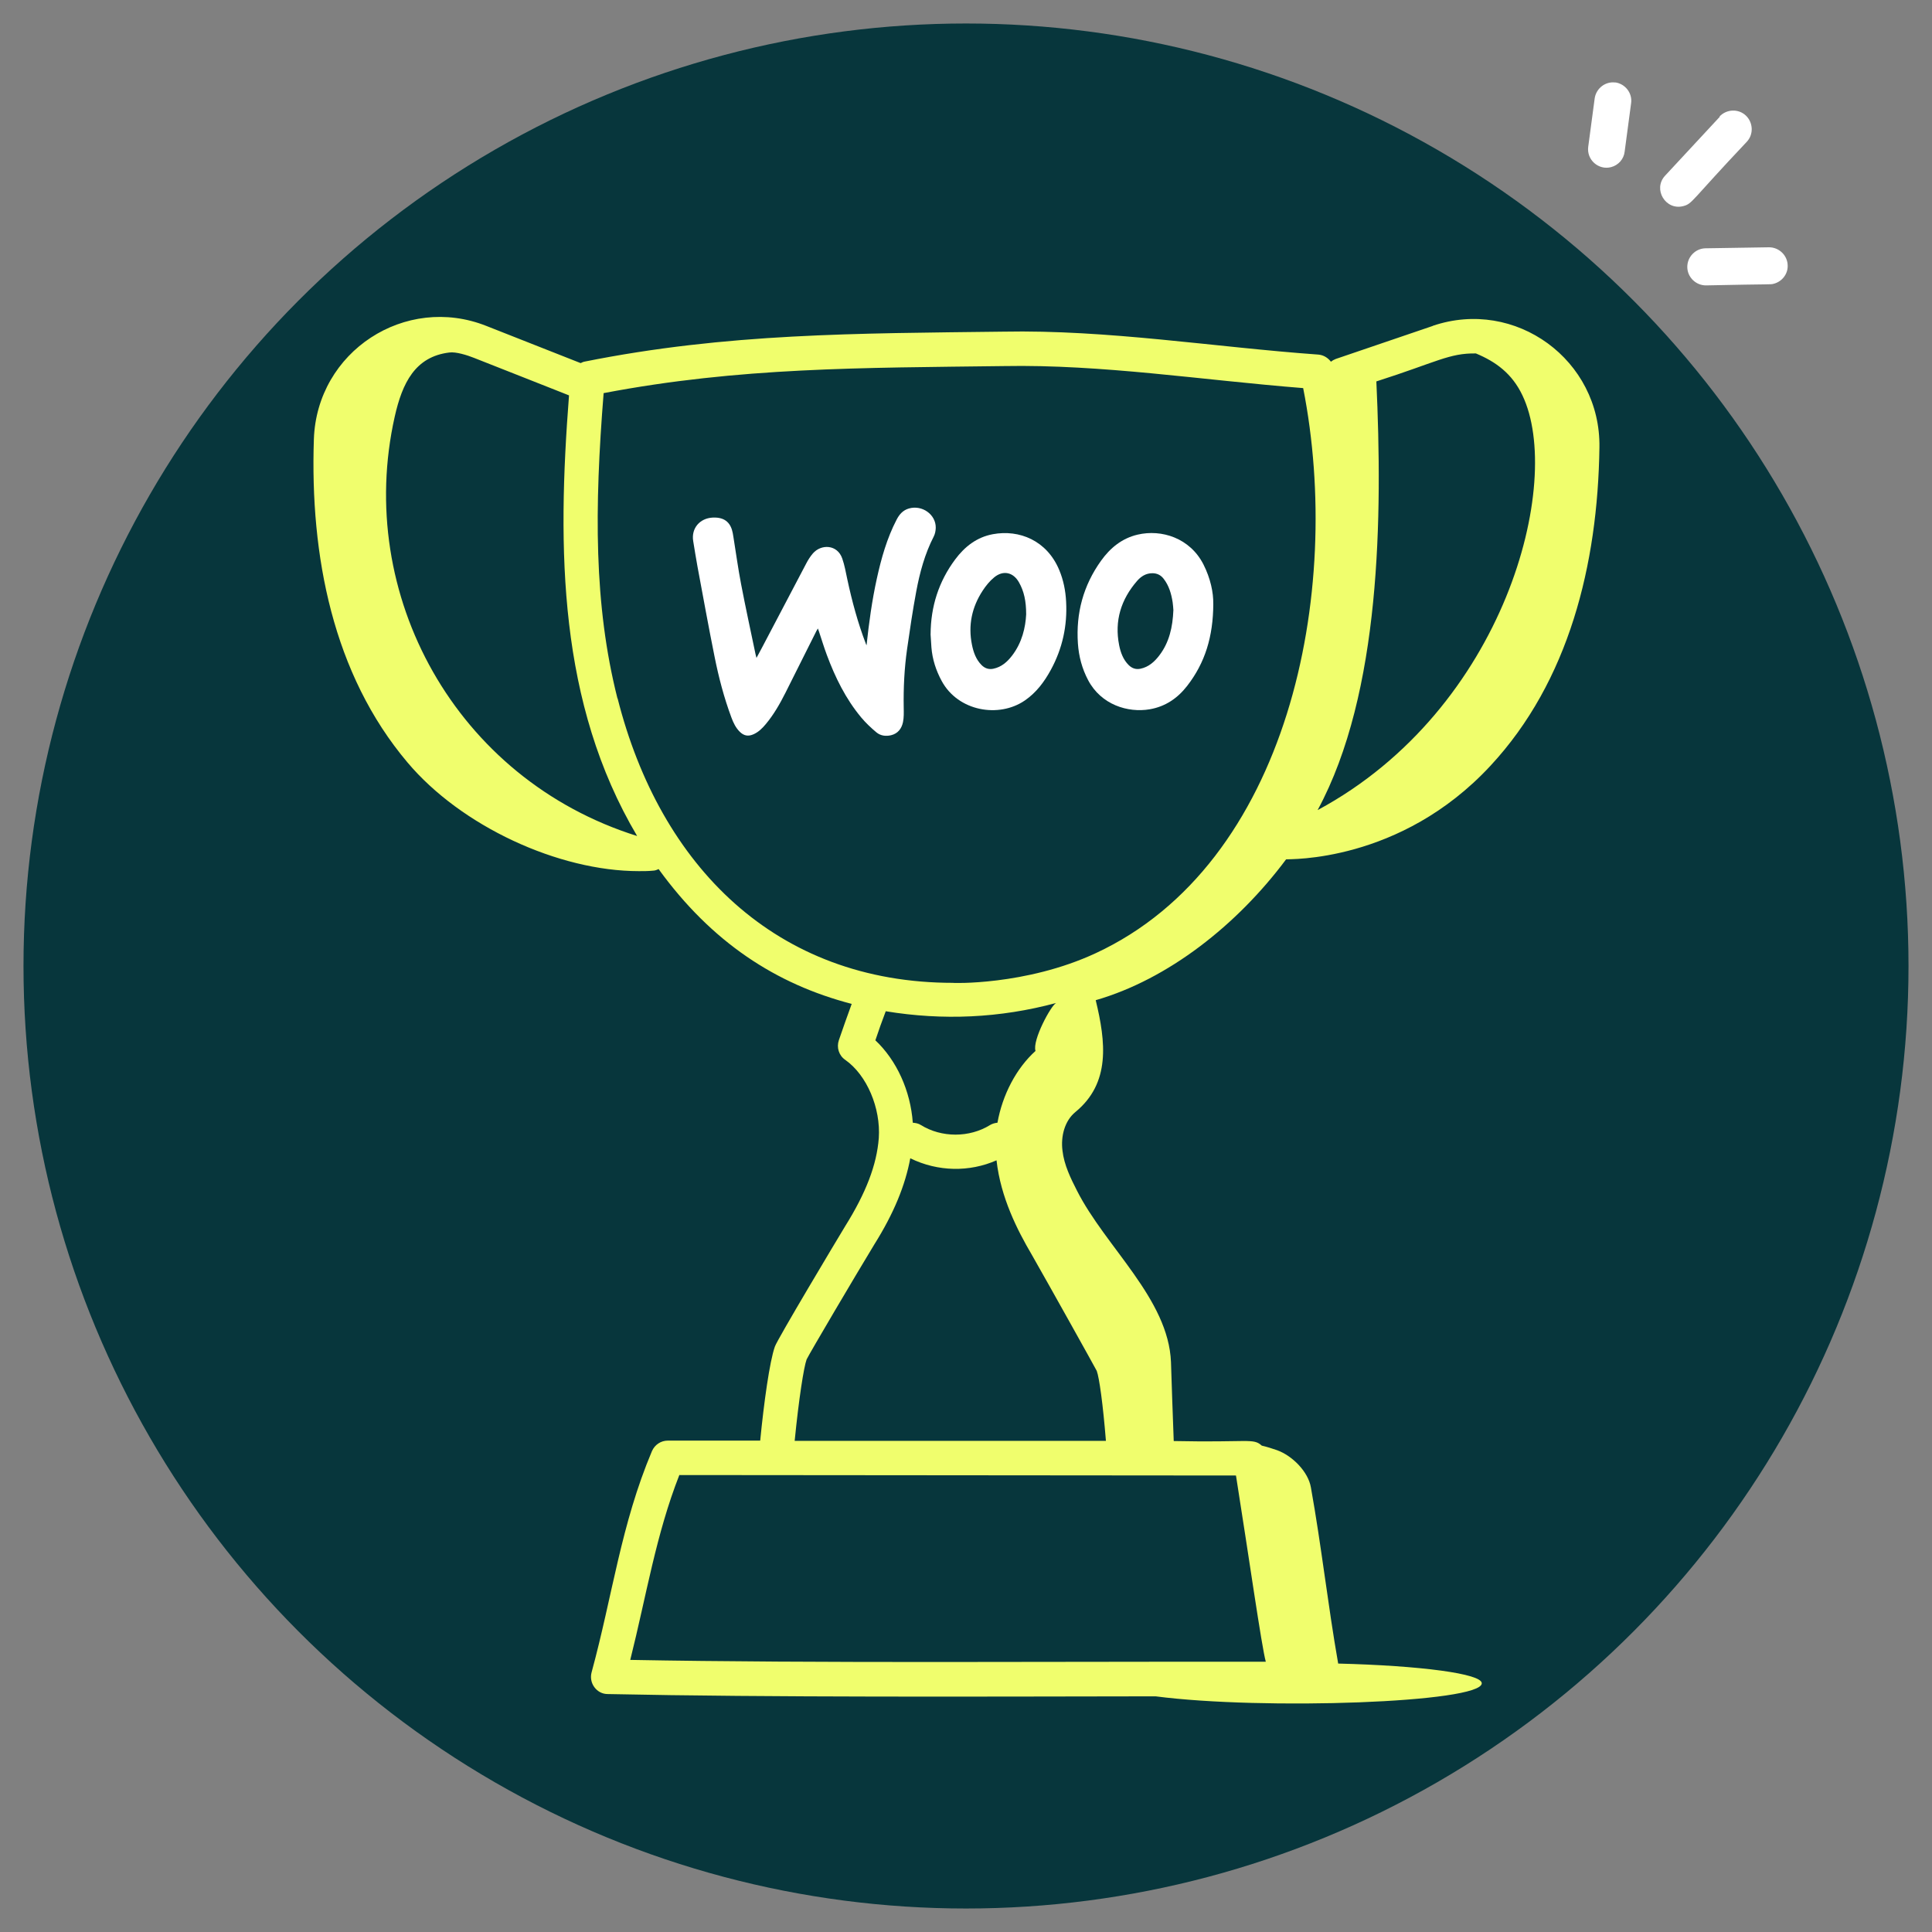
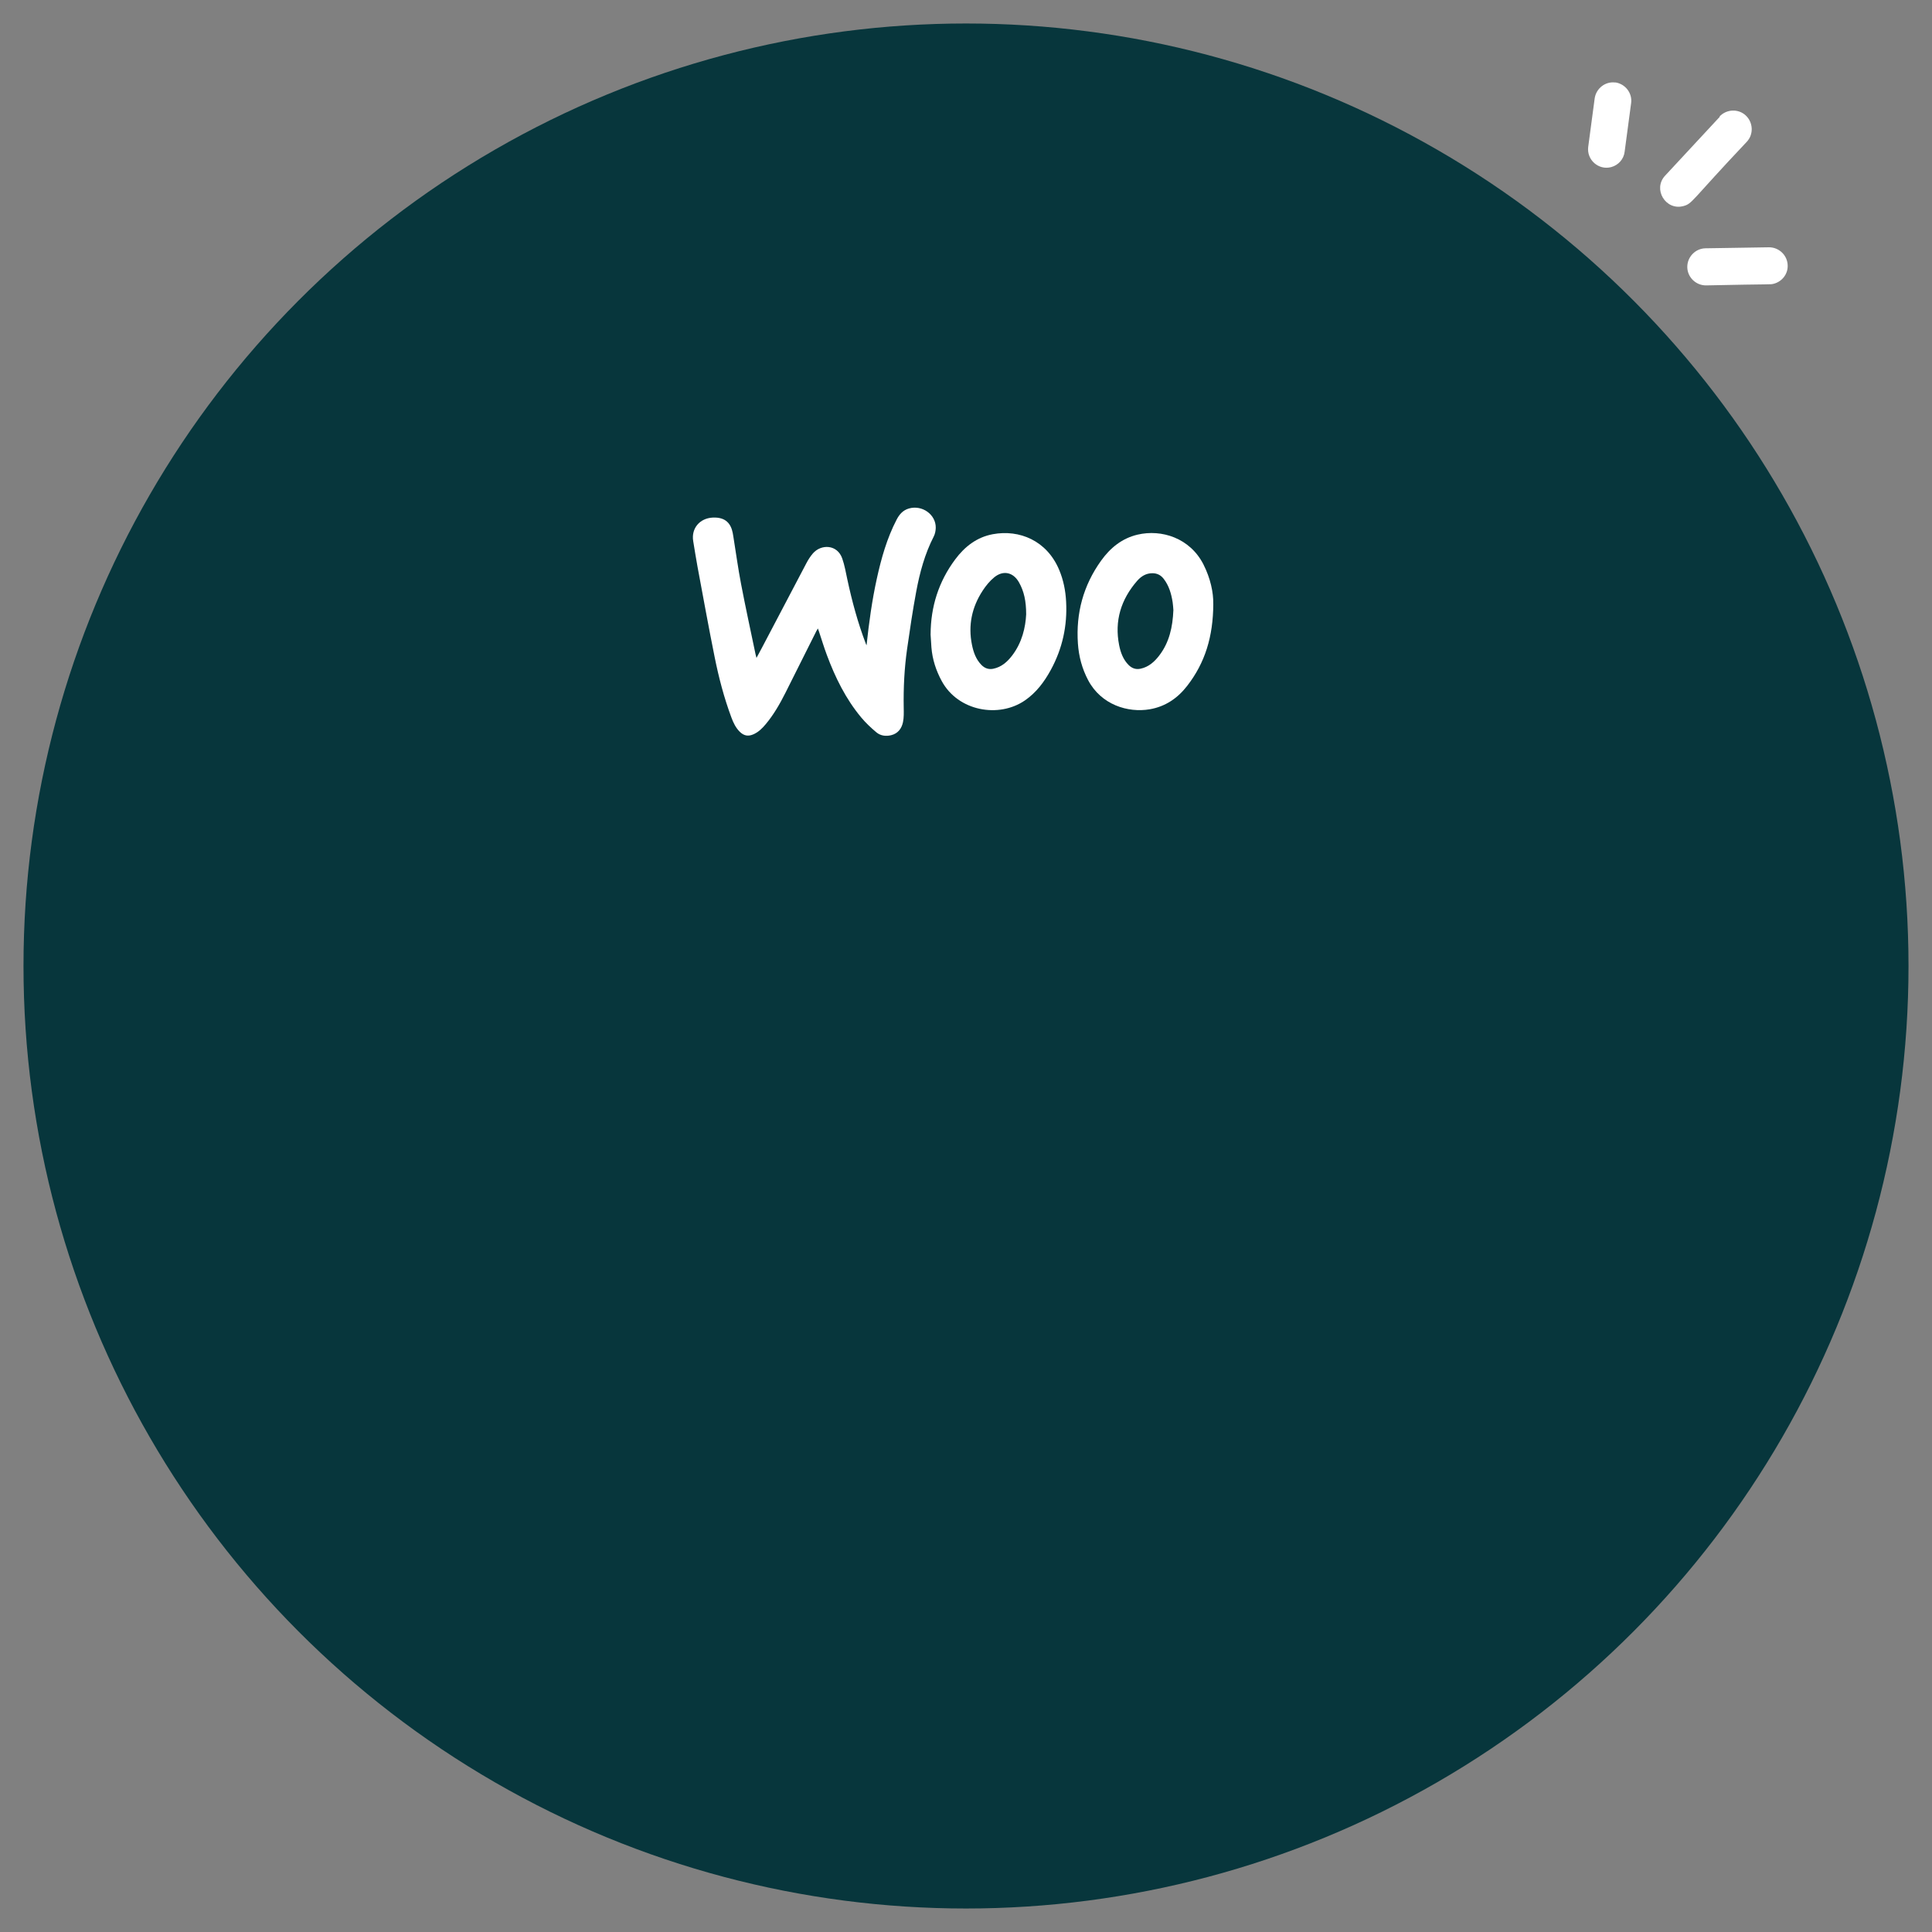
<svg xmlns="http://www.w3.org/2000/svg" viewBox="0 0 500 500">
  <rect x="0" y="0" width="500" height="500" fill="#808080" stroke="none" />
  <defs>
    <style> .cls-1 { fill: none; } .cls-1, .cls-2, .cls-3, .cls-4 { stroke-width: 0px; } .cls-2 { fill: #f0fe6d; } .cls-3 { fill: #07363c; } .cls-4 { fill: #fff; } </style>
  </defs>
  <g id="bkg">
    <circle class="cls-3" cx="250" cy="250" r="243.92" />
    <line class="cls-1" x1="310" y1="306" x2="326" y2="376" />
    <line class="cls-1" x1="358" y1="298" x2="398" y2="318" />
  </g>
  <g id="Layer_3" data-name="Layer 3">
    <g id="mpHPlC.tif">
      <g>
        <path class="cls-4" d="M195.77,170.28c.5-.93.94-1.73,1.36-2.53,3.86-7.35,7.71-14.71,11.59-22.05.46-.87,1.01-1.73,1.65-2.47,2.14-2.48,6.34-2.36,7.61,1.33.6,1.73.92,3.56,1.3,5.35,1.22,5.69,2.73,11.3,4.82,16.75.03.09.07.17.16.35.63-5.85,1.41-11.57,2.65-17.21,1.16-5.29,2.62-10.49,5.14-15.33.71-1.36,1.64-2.44,3.2-2.88,3.42-.97,6.99,1.58,6.92,5.02-.02.75-.18,1.58-.52,2.24-2.31,4.49-3.61,9.31-4.53,14.23-.92,4.92-1.65,9.88-2.36,14.84-.72,5.05-.97,10.13-.88,15.24.02,1.25.06,2.53-.19,3.74-.35,1.64-1.3,2.94-3.06,3.37-1.36.33-2.74.16-3.81-.73-1.41-1.18-2.76-2.45-3.94-3.86-4.01-4.81-6.73-10.36-8.9-16.19-.74-1.97-1.34-3.99-2.01-5.99-.08-.24-.17-.49-.3-.85-.17.28-.29.45-.38.64-2.67,5.34-5.33,10.68-8.02,16.01-1.43,2.84-3.01,5.61-5.06,8.07-.89,1.07-1.86,2.05-3.16,2.64-1.38.63-2.52.44-3.6-.63-1.04-1.03-1.66-2.33-2.16-3.68-1.91-5.12-3.29-10.4-4.36-15.75-1.56-7.73-2.96-15.5-4.41-23.26-.41-2.21-.75-4.44-1.12-6.66-.54-3.3,1.7-5.91,5.04-6.08,3.47-.17,4.75,1.69,5.2,4.02.07.36.12.72.18,1.07.65,4.04,1.2,8.1,1.97,12.11,1.16,6.06,2.48,12.09,3.74,18.14.06.28.14.55.25.98Z" />
-         <path class="cls-4" d="M314,156.25c-.03,8.58-2.17,15.33-6.75,21.24-2.47,3.19-5.63,5.37-9.7,6.07-5.65.97-12.58-1.17-15.94-7.53-1.58-2.99-2.42-6.15-2.65-9.51-.53-7.85,1.4-14.99,5.98-21.39,2.37-3.31,5.39-5.8,9.44-6.76,6.25-1.47,13.6.87,17.08,7.72,1.81,3.57,2.6,7.33,2.53,10.16ZM303.67,157.9c-.05-.58-.08-1.31-.19-2.03-.34-2.2-.95-4.32-2.35-6.11-.73-.93-1.68-1.41-2.9-1.41-1.68,0-2.95.83-3.97,2.01-4.15,4.79-5.87,10.31-4.63,16.6.38,1.91,1.05,3.76,2.49,5.18.85.83,1.86,1.18,3.06.92,2.08-.44,3.56-1.77,4.79-3.36,2.65-3.42,3.52-7.44,3.7-11.81Z" />
+         <path class="cls-4" d="M314,156.25c-.03,8.58-2.17,15.33-6.75,21.24-2.47,3.19-5.63,5.37-9.7,6.07-5.65.97-12.58-1.17-15.94-7.53-1.58-2.99-2.42-6.15-2.65-9.51-.53-7.85,1.4-14.99,5.98-21.39,2.37-3.31,5.39-5.8,9.44-6.76,6.25-1.47,13.6.87,17.08,7.72,1.81,3.57,2.6,7.33,2.53,10.16M303.67,157.9c-.05-.58-.08-1.31-.19-2.03-.34-2.2-.95-4.32-2.35-6.11-.73-.93-1.68-1.41-2.9-1.41-1.68,0-2.95.83-3.97,2.01-4.15,4.79-5.87,10.31-4.63,16.6.38,1.91,1.05,3.76,2.49,5.18.85.83,1.86,1.18,3.06.92,2.08-.44,3.56-1.77,4.79-3.36,2.65-3.42,3.52-7.44,3.7-11.81Z" />
        <path class="cls-4" d="M240.84,164.14c.03-7.15,2.09-13.63,6.36-19.36,2.47-3.32,5.6-5.76,9.75-6.53,6.86-1.27,13.99,1.64,17.17,9.25,1.1,2.62,1.64,5.35,1.79,8.19.34,6.26-.95,12.14-3.94,17.64-1.7,3.13-3.79,5.93-6.77,7.97-6.69,4.58-17.23,2.81-21.49-5.06-1.48-2.73-2.41-5.6-2.66-8.69-.09-1.13-.15-2.27-.22-3.41ZM265.57,158.99c0-3.46-.56-5.97-1.86-8.28-1.49-2.64-4.1-3.21-6.43-1.28-1.14.94-2.12,2.14-2.94,3.39-2.83,4.3-3.83,9.02-2.79,14.09.39,1.91,1.04,3.76,2.46,5.19.83.84,1.84,1.22,3.05.97,2.11-.43,3.61-1.77,4.85-3.38,2.61-3.38,3.49-7.34,3.66-10.7Z" />
      </g>
    </g>
-     <path class="cls-2" d="M370.8,84.35l-25.11,8.55c-.47.18-.89.42-1.25.71-.77-1.01-1.9-1.72-3.21-1.84-27.25-1.96-54.43-6.47-81.62-5.94-37.93.47-71.47.36-108.45,7.78-.3.06-.59.24-.89.36l-24.4-9.62c-20.95-8.31-43.87,6.59-44.64,29.32-1.01,30.21,4.93,60.78,24.22,83.64,13.89,16.5,39.06,28.14,59.89,28.14,1.25,0,2.43,0,3.62-.12.53,0,1.01-.18,1.48-.42,13.77,18.99,30.39,29.8,49.98,34.9-1.13,3.15-2.26,6.23-3.32,9.38-.65,1.9,0,3.98,1.66,5.11,5.58,3.92,9.2,12.46,8.67,20.24-.53,6.95-3.32,14.19-8.73,22.85-2.02,3.32-17.51,29.2-18.16,31.1-1.37,3.86-2.85,14.6-3.8,24.34-5.34,0-24.75,0-23.92,0-1.78,0-3.38,1.07-4.1,2.73-8.01,18.99-10.21,37.4-15.61,57.22-.36,1.31-.12,2.73.71,3.86.83,1.13,2.08,1.78,3.44,1.78,42.14.89,96.28.65,141.81.59,27.78,3.62,84.41,1.66,84.41-3.38,0-2.49-15.91-4.57-37.16-5.1-2.67-15.2-4.33-30.39-7.06-45.59-.71-4.1-4.81-8.19-8.73-9.62-1.37-.47-2.67-.89-3.98-1.19-2.26-2.02-3.21-.77-22.79-1.19-.24-6.41-.53-14.54-.71-20.42-.65-16.38-16.92-29.74-24.34-44.4-1.66-3.26-3.32-6.65-3.74-10.33-.47-3.68.53-7.72,3.38-10.03,9.08-7.48,7.84-18.1,5.22-28.91,18.7-5.4,36.56-19.41,49.27-36.45.59-.12,29.5,1.01,52.89-24.22,20.3-21.84,27.78-52.06,28.2-82.39.36-22.62-21.73-38.76-43.15-31.46ZM381.96,91.47c5.16,2.14,9.38,5.22,12.05,10.86,10.68,22.38-4.39,81.14-53.01,107.32,16.44-30.39,16.8-76.22,15.2-110.94,15.61-4.99,18.88-7.36,25.76-7.24ZM147.26,102.33c-3.09,39.95-2.73,79.66,17.63,114.03-46.95-14.72-73.07-62.5-62.74-108.51,1.96-8.73,5.28-15.55,14.13-16.62,1.72-.24,4.69.71,6.35,1.37,0,0,25.29,9.97,24.63,9.73ZM159.78,180.69c-6.11-24.22-5.94-49.21-3.56-78.95,35.2-6.71,66.66-6.53,103.58-7,25.41-.47,51.17,3.62,77.46,5.7,10.45,52.95-3.8,123.11-53.72,146.26-18.16,8.43-37.45,7.72-36.86,7.66-45.94,0-75.86-30.27-86.84-73.6l-.06-.06ZM226.56,269.19c.83-2.49,1.72-4.99,2.67-7.48,14.78,2.43,29.56,1.78,44.1-2.14-1.31.59-6.23,9.68-5.34,12.41-4.99,4.51-8.55,11.34-9.85,18.58-.65.06-1.31.24-1.9.59-5.34,3.32-12.58,3.32-17.93,0-.65-.42-1.36-.53-2.08-.59-.59-8.25-4.16-16.15-9.73-21.37h.06ZM208.75,351.82c.83-1.72,12.82-22.02,17.51-29.74,5.1-8.13,8.01-15.31,9.32-22.32,7.12,3.5,15.31,3.62,22.32.53,1.07,9.62,5.4,18.1,9.14,24.46,4.57,8.01,16.09,28.67,16.8,30.04.65,1.78,1.6,8.55,2.37,18.1h-80.55c1.07-10.86,2.37-19.11,3.09-21.07ZM327.59,430.05c-55.92-.06-116.46.42-164.48-.47,4.21-16.8,6.65-32.41,12.7-47.84,15.97,0,130.23.12,144.06.12,3.32,20.89,6.65,44.4,7.72,48.2Z" />
  </g>
  <g id="Layer_4" data-name="Layer 4">
    <path class="cls-4" d="M418.09,21.36c-2.61-.37-5.02,1.51-5.39,4.12l-1.67,12.52c-.44,3.35,2.66,6.11,5.93,5.25,1.85-.49,3.29-2.05,3.5-4.02l1.67-12.52c.37-2.61-1.51-5.02-4.12-5.39l.08.05Z" />
    <path class="cls-4" d="M445.1,30.2l-14.17,15.26c-3.25,3.49.13,9.08,4.7,7.88,2.41-.63,1.91-1.29,16.44-16.65,1.81-1.93,1.66-4.99-.26-6.8-1.93-1.81-4.99-1.66-6.8.26l.08.05Z" />
    <path class="cls-4" d="M457.78,64l-16.38.26c-2.63.03-4.76,2.24-4.73,4.87.03,2.63,2.24,4.76,4.87,4.73,17.34-.38,16.53-.17,17.52-.43,2.1-.55,3.65-2.47,3.59-4.7-.03-2.63-2.24-4.76-4.87-4.73Z" />
  </g>
</svg>